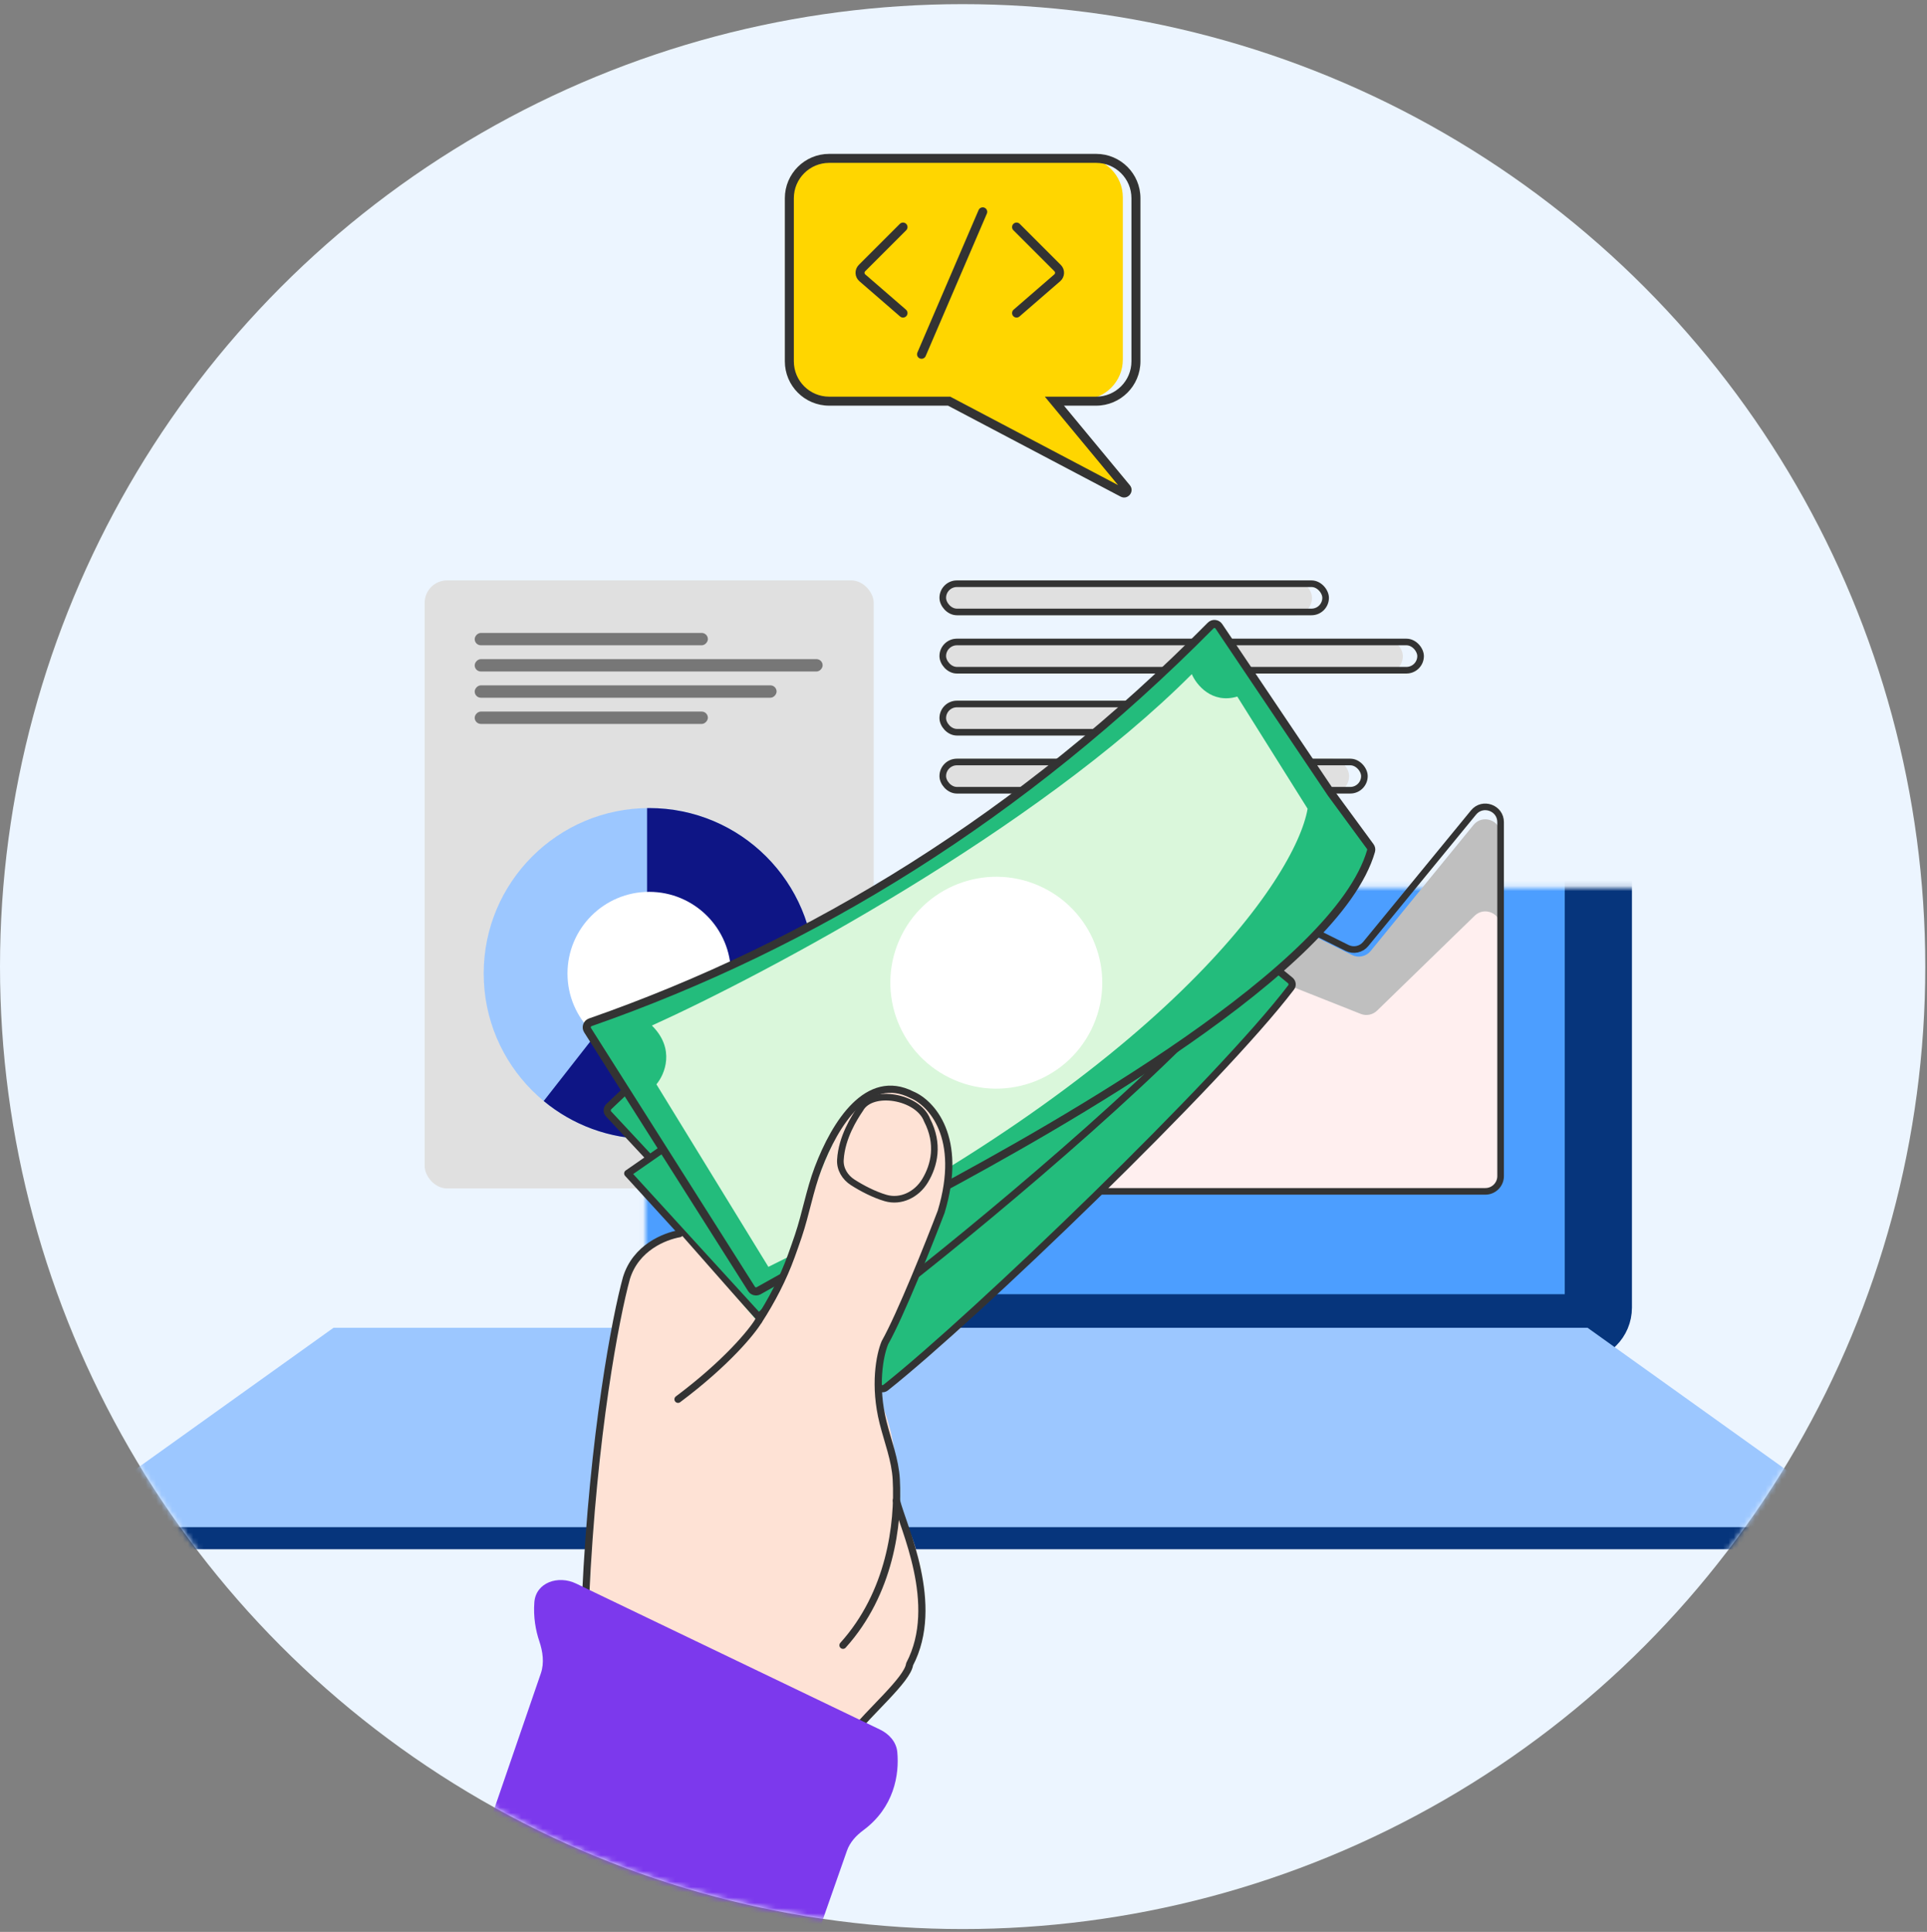
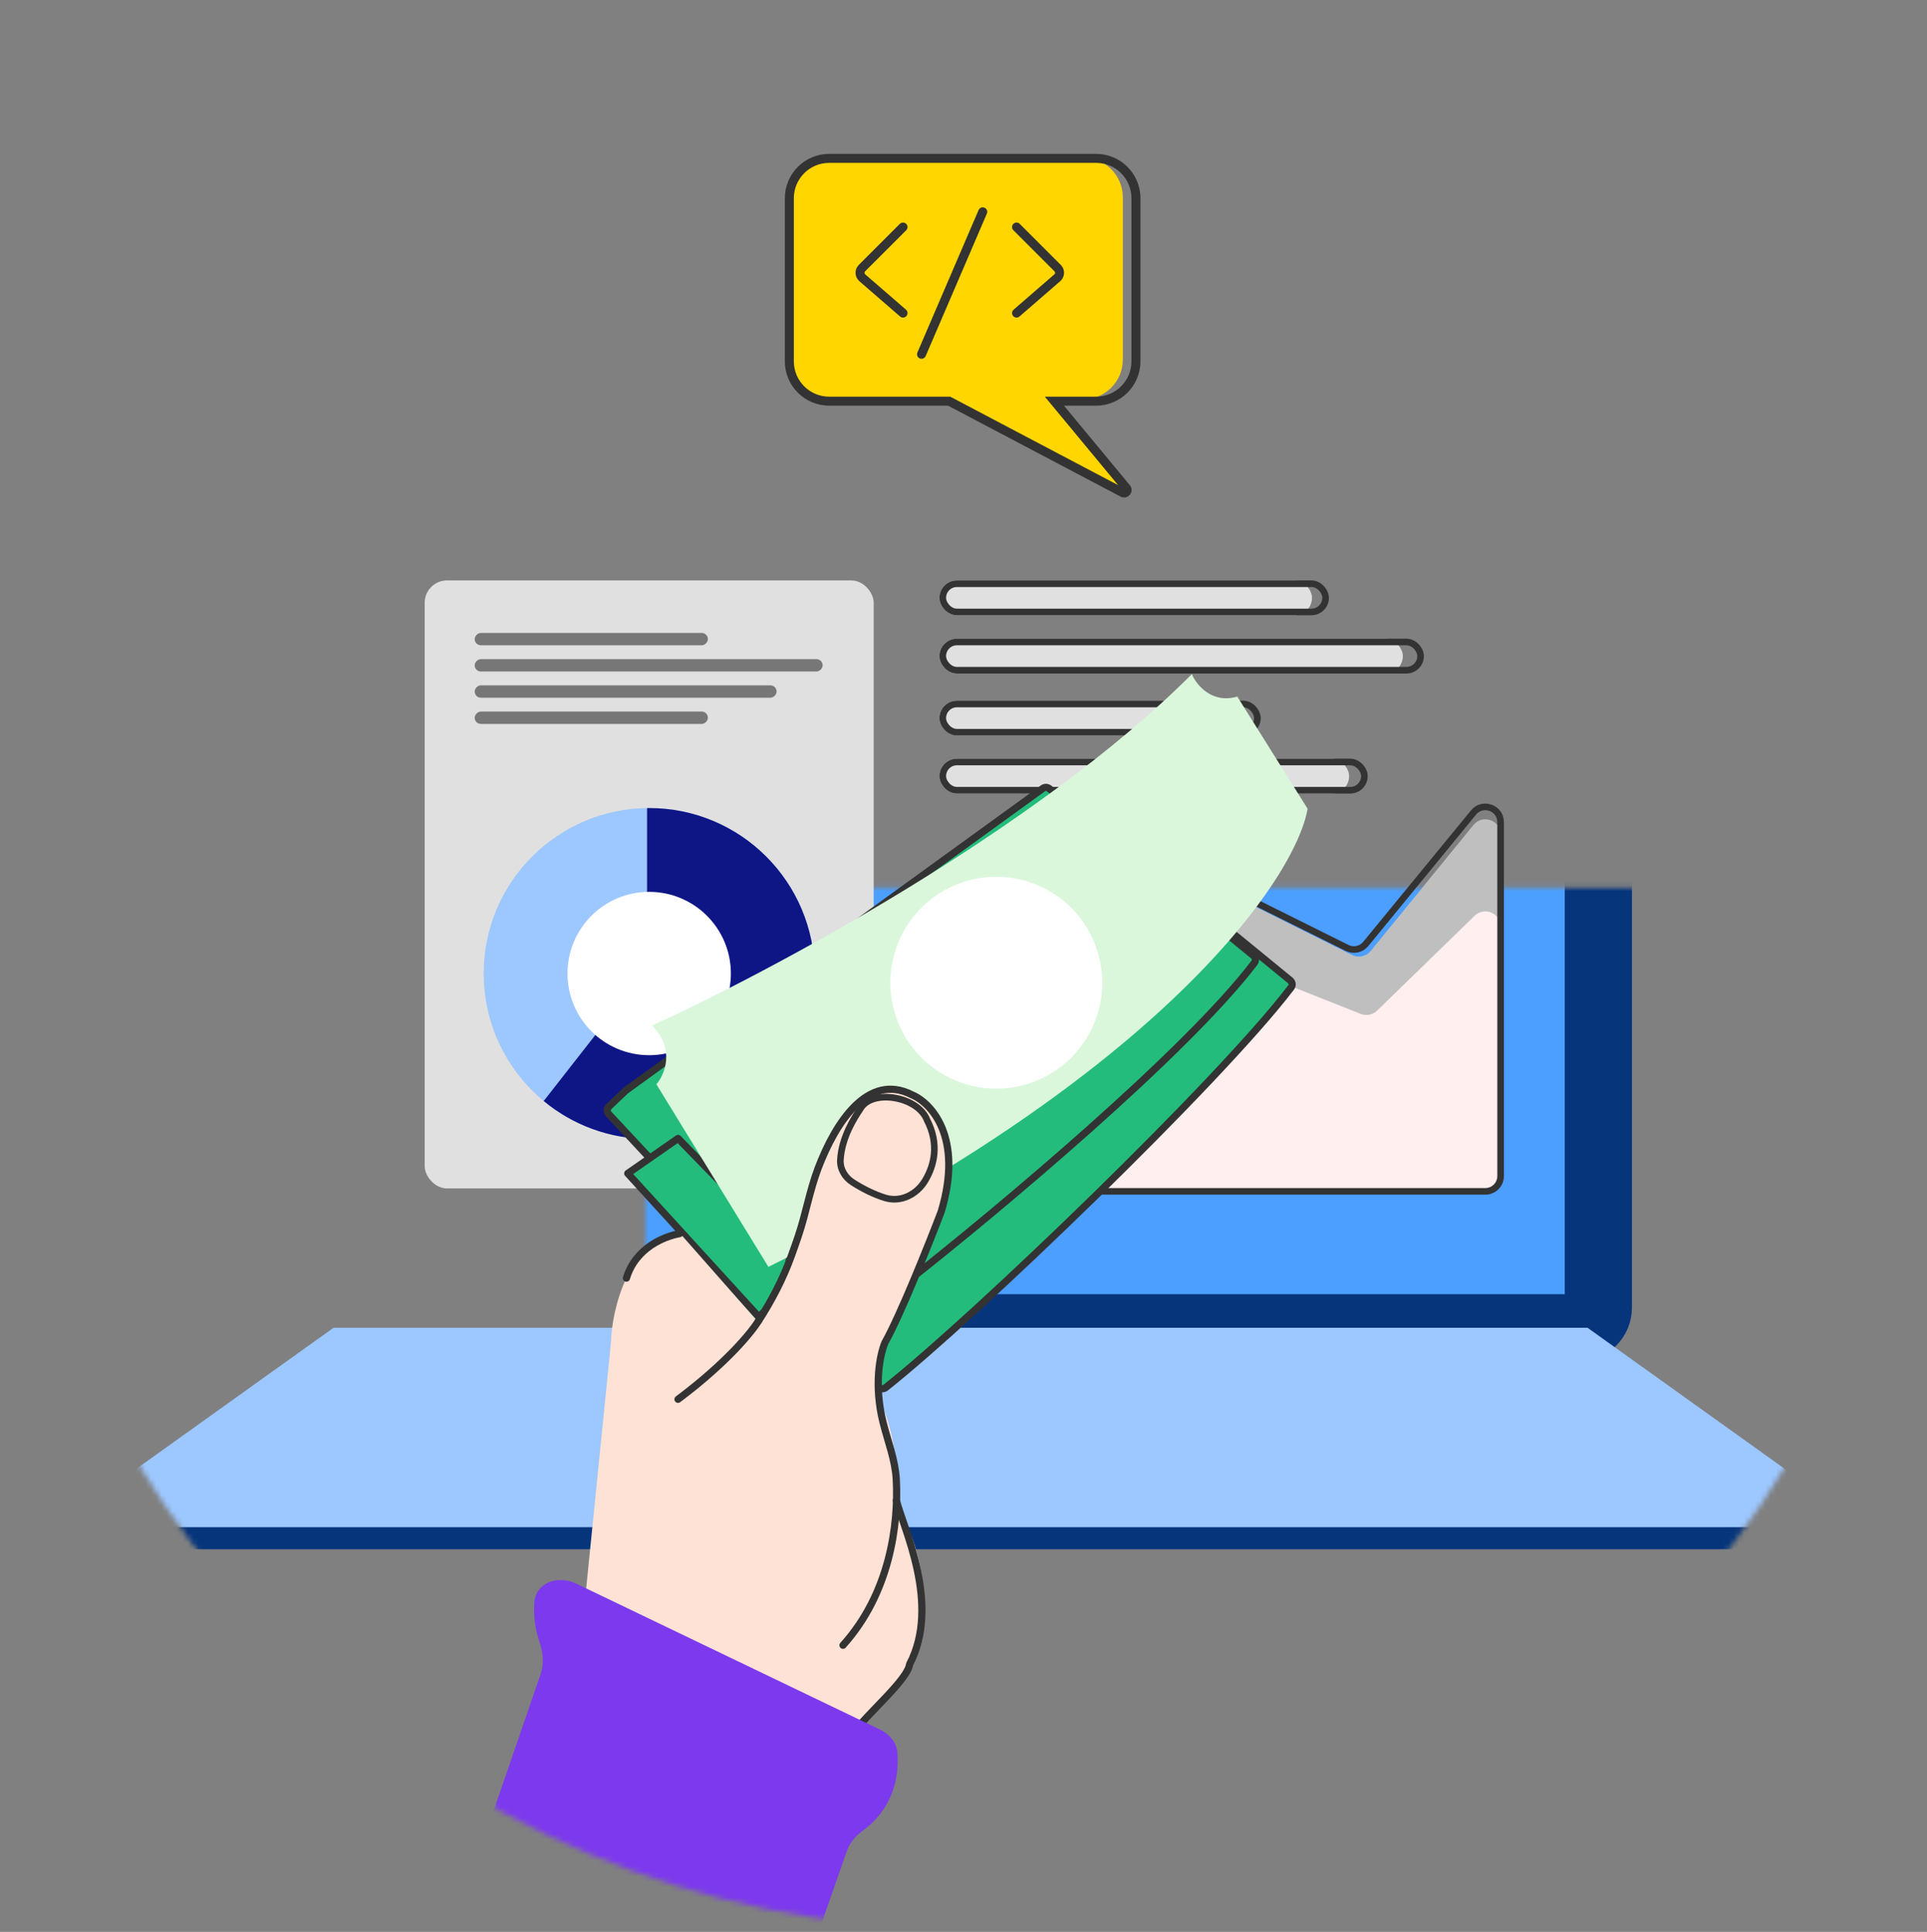
<svg xmlns="http://www.w3.org/2000/svg" width="364" height="365" viewBox="0 0 364 365" fill="none">
  <rect x="0" y="0" width="364" height="365" fill="#808080" stroke="none" />
-   <circle cx="181.838" cy="182.622" r="181.838" fill="#ECF5FF" />
  <mask id="mask0_7390_2684" style="mask-type:alpha" maskUnits="userSpaceOnUse" x="0" y="0" width="364" height="365">
    <circle cx="181.838" cy="182.622" r="181.838" fill="#ECF5FF" />
  </mask>
  <g mask="url(#mask0_7390_2684)">
    <mask id="path-3-inside-1_7390_2684" fill="white">
      <rect x="60.962" y="83.865" width="240.958" height="166.998" rx="3.808" />
    </mask>
    <rect x="60.962" y="83.865" width="240.958" height="166.998" rx="3.808" fill="#4C9EFF" stroke="#06357C" stroke-width="12.692" mask="url(#path-3-inside-1_7390_2684)" />
    <path d="M15.972 286.405H346.909V287.624C346.909 290.427 344.636 292.7 341.832 292.7H21.049C18.245 292.7 15.972 290.427 15.972 287.624V286.405Z" fill="#06357C" />
    <path d="M16.788 283.928L62.997 250.862H299.884L346.094 283.928C348.101 285.365 347.085 288.531 344.617 288.531H18.265C15.796 288.531 14.78 285.365 16.788 283.928Z" fill="#9CC7FF" />
    <path d="M196.628 189.389L182.86 221.056C182.032 222.96 183.428 225.088 185.505 225.088H280.573C282.166 225.088 283.456 223.798 283.456 222.205V157.68C283.456 154.969 280.053 153.756 278.339 155.858L258.909 179.676C258.056 180.721 256.592 181.035 255.385 180.432L234.713 170.096C233.348 169.413 231.687 169.913 230.925 171.236L217.748 194.123C216.966 195.48 215.244 195.966 213.868 195.215L200.653 188.007C199.166 187.196 197.304 187.835 196.628 189.389Z" fill="#BFBFBF" />
    <path d="M200.986 198.342L188.665 220.819C187.612 222.741 189.002 225.088 191.194 225.088H280.573C282.166 225.088 283.457 223.797 283.457 222.205V175.077C283.457 172.528 280.391 171.233 278.563 173.01L260.114 190.949C259.3 191.74 258.097 191.98 257.041 191.562L236.972 183.602C235.748 183.117 234.35 183.523 233.576 184.589L221.121 201.747C220.328 202.84 218.883 203.235 217.643 202.699L204.659 197.082C203.293 196.491 201.701 197.037 200.986 198.342Z" fill="#FFEFEF" />
    <path d="M193.579 188.191L179.224 221.05C178.392 222.955 179.788 225.087 181.866 225.087H280.573C282.165 225.087 283.456 223.797 283.456 222.204V155.334C283.456 152.626 280.06 151.412 278.343 153.506L257.98 178.348C257.127 179.388 255.669 179.701 254.465 179.102L232.883 168.362C231.52 167.684 229.865 168.182 229.102 169.499L215.356 193.26C214.574 194.612 212.857 195.095 211.485 194.35L197.597 186.811C196.112 186.005 194.256 186.643 193.579 188.191Z" stroke="#333333" stroke-width="1.249" stroke-linecap="round" />
    <rect x="177.46" y="109.658" width="70.37" height="6.584" rx="3.292" fill="#E0E0E0" />
    <rect x="178.085" y="110.283" width="72.317" height="5.335" rx="2.668" stroke="#333333" stroke-width="1.249" />
    <rect x="177.461" y="143.343" width="77.38" height="6.584" rx="3.292" fill="#E0E0E0" />
    <rect x="178.085" y="143.967" width="79.645" height="5.335" rx="2.668" stroke="#333333" stroke-width="1.249" />
    <rect x="177.461" y="132.382" width="58.042" height="6.584" rx="3.292" fill="#E0E0E0" />
    <rect x="178.085" y="133.007" width="59.429" height="5.335" rx="2.668" stroke="#333333" stroke-width="1.249" />
    <rect x="177.46" y="120.669" width="87.529" height="6.584" rx="3.292" fill="#E0E0E0" />
    <rect x="178.085" y="121.293" width="90.255" height="5.335" rx="2.668" stroke="#333333" stroke-width="1.249" />
    <rect x="80.22" y="109.658" width="84.815" height="114.878" rx="4.224" fill="#E0E0E0" />
    <circle cx="122.627" cy="183.931" r="31.261" fill="#9CC7FF" />
    <path fill-rule="evenodd" clip-rule="evenodd" d="M122.23 152.673V183.053L102.703 208.021C108.112 212.5 115.055 215.192 122.627 215.192C139.892 215.192 153.888 201.196 153.888 183.932C153.888 166.667 139.892 152.671 122.627 152.671C122.495 152.671 122.362 152.672 122.23 152.673Z" fill="#0E1585" />
    <circle cx="122.627" cy="183.931" r="15.432" fill="white" />
    <rect width="44.048" height="2.335" rx="1.167" transform="matrix(-1 0 0 1 133.716 119.582)" fill="#777777" />
    <rect width="44.048" height="2.335" rx="1.167" transform="matrix(-1 0 0 1 133.716 134.438)" fill="#777777" />
    <rect width="65.725" height="2.335" rx="1.167" transform="matrix(-1 0 0 1 155.393 124.534)" fill="#777777" />
    <rect width="57.026" height="2.335" rx="1.167" transform="matrix(-1 0 0 1 146.694 129.486)" fill="#777777" />
    <path d="M124.658 240.607L127.914 237.515L203.9 153.87C204.258 153.476 204.861 153.431 205.273 153.768L243.703 185.217C244.115 185.554 244.21 186.131 243.888 186.556C230.535 204.143 184.165 248.803 167.293 262.17C167.072 262.345 166.804 262.404 166.526 262.358L145.787 258.869C145.204 258.771 144.664 259.199 144.551 259.779C144.289 261.13 143.753 262.506 143.263 263.548C142.964 264.184 142.121 264.247 141.686 263.695L124.561 241.95C124.241 241.545 124.283 240.962 124.658 240.607Z" fill="#23BC7C" stroke="#333333" stroke-width="1.359" />
    <path d="M115.01 209.066L118.209 206.029L196.982 148.958C197.35 148.692 197.851 148.706 198.202 148.994L236.77 180.556C237.183 180.893 237.269 181.481 236.947 181.905C223.886 199.073 188.282 228.828 171.554 241.998C171.333 242.172 171.058 242.237 170.781 242.19L150.042 238.701C149.459 238.603 148.918 239.031 148.806 239.612C148.534 241.011 147.968 242.438 147.465 243.492C147.177 244.095 146.387 244.185 145.932 243.696L114.967 210.473C114.593 210.072 114.612 209.444 115.01 209.066Z" fill="#23BC7C" stroke="#333333" stroke-width="1.359" />
    <path d="M118.579 221.7L143.299 248.768C147.956 245.117 149.173 239.273 149.2 236.807L128.087 215.088L118.579 221.7Z" fill="#23BC7C" stroke="#333333" stroke-width="1.359" stroke-linejoin="round" />
-     <path d="M141.965 243.53L110.986 194.631C110.64 194.085 110.894 193.361 111.503 193.148C153.412 178.503 193.12 154.137 228.686 118.184C229.131 117.734 229.879 117.8 230.233 118.326L251.444 149.867L258.83 159.934C259.008 160.177 259.072 160.477 258.989 160.767C252.586 183.015 200.282 212.515 176.193 225.461L143.298 243.867C142.835 244.127 142.25 243.978 141.965 243.53Z" fill="#23BC7C" stroke="#333333" stroke-width="1.528" />
    <path d="M123.139 193.761C127.605 198.18 125.568 203.004 123.992 204.863L145.145 239.353C219.587 202.651 244.743 165.926 247 152.797L233.717 131.606C228.901 133.028 225.983 129.374 225.126 127.368C195.708 156.848 144.877 183.913 123.139 193.761Z" fill="#DAF7DB" />
    <circle cx="188.196" cy="185.666" r="20.015" transform="rotate(-63.741 188.196 185.666)" fill="white" />
    <path d="M115.391 253.77L110.549 301.871L161.603 327.058C164.77 321.004 171.325 317.445 171.659 315.093C178.653 297.991 170.091 286.42 169.03 283.227C170.137 274.038 167.252 266.274 165.671 263.541C166.486 253.847 170.394 245.439 172.246 242.446C176.184 235.194 178.403 227.53 179.02 224.604C181.431 215.698 176.59 209.583 173.868 207.64C167.262 202.758 161.849 207.945 159.968 211.149C156.882 215.576 151.426 230.747 149.083 237.78C147.809 242.92 144.618 247.896 143.182 249.742L128.69 233.287C118.788 233.923 115.551 247.311 115.391 253.77Z" fill="#FEE2D5" />
    <path d="M143.271 249.56C142.017 251.646 137.222 257.528 128.075 264.374" stroke="#333333" stroke-width="1.359" stroke-linecap="round" stroke-linejoin="round" />
    <path d="M159.235 310.846C168.106 301.011 169.759 288.007 169.301 279.515C169.101 275.825 167.704 272.345 166.808 268.76C165.064 261.79 166.173 256.038 167.154 253.681C170.091 248.459 175.46 235.017 177.778 228.949C182.041 214.826 175.86 208.322 172.237 206.835C163.916 202.587 157.802 212.122 154.532 220.741C152.96 224.884 152.218 229.311 150.802 233.511C150.387 234.741 149.931 236.035 149.471 237.306C147.909 241.617 145.783 245.695 143.295 249.546V249.546" stroke="#333333" stroke-width="1.359" stroke-linecap="round" stroke-linejoin="round" />
    <path d="M169.324 283.495C170.586 288.55 177.759 303.122 171.818 314.434C171.442 317.328 164.219 323.401 160.772 327.83L114.554 305.029" stroke="#333333" stroke-width="1.359" stroke-linecap="round" stroke-linejoin="round" />
-     <path d="M128.358 233.079C125.558 233.576 120.104 235.687 118.327 241.481C116.347 248.692 112.031 270.871 110.606 301.899" stroke="#333333" stroke-width="1.359" stroke-linecap="round" stroke-linejoin="round" />
+     <path d="M128.358 233.079C125.558 233.576 120.104 235.687 118.327 241.481" stroke="#333333" stroke-width="1.359" stroke-linecap="round" stroke-linejoin="round" />
    <path d="M166.224 326.771L108.809 299.183C105.44 297.564 101.231 298.977 100.938 302.703C100.717 305.517 101.199 308.083 101.869 310.068C102.533 312.036 102.84 314.189 102.164 316.153L65.557 422.678C64.882 424.642 65.131 426.806 66.235 428.566L101.301 484.424C104.989 490.299 116.525 487.826 118.133 481.078C127.109 443.417 149.355 379.931 159.983 349.669C160.548 348.062 161.713 346.802 163.082 345.79C168.868 341.511 169.903 335.316 169.492 331.009C169.311 329.106 167.948 327.599 166.224 326.771Z" fill="#7C39ED" />
    <path d="M167.264 226.335C165.098 225.695 162.821 224.51 161.064 223.381C159.611 222.448 158.65 220.877 158.745 219.152C158.981 214.887 161.408 211.127 162.479 209.548C164.615 205.65 173.407 207.101 175.123 211.632C177.434 216.116 176.508 220.138 174.738 223.078C173.172 225.678 170.175 227.196 167.264 226.335Z" stroke="#333333" stroke-width="1.25" />
    <path fill-rule="evenodd" clip-rule="evenodd" d="M204.571 29.754C208.727 29.754 212.097 33.123 212.097 37.28V67.943C212.097 72.1 208.727 75.469 204.571 75.469H198.902L212.677 92.172C213.071 92.65 212.523 93.323 211.976 93.034L178.684 75.469H156.629C152.473 75.469 149.103 72.1 149.103 67.943V37.28C149.103 33.123 152.473 29.754 156.629 29.754H204.571Z" fill="#FFD600" />
    <path d="M199.171 75.794L198.516 76.336L197.363 74.944H199.171V75.794ZM212.764 92.21L212.109 92.752H212.109L212.764 92.21ZM212.063 93.072L212.46 92.32H212.46L212.063 93.072ZM179.286 75.794V74.944H179.497L179.683 75.042L179.286 75.794ZM213.724 37.448C213.724 33.761 210.735 30.772 207.048 30.772V29.072C211.674 29.072 215.424 32.822 215.424 37.448H213.724ZM213.724 68.268V37.448H215.424V68.268H213.724ZM207.048 74.944C210.735 74.944 213.724 71.955 213.724 68.268H215.424C215.424 72.894 211.674 76.644 207.048 76.644V74.944ZM199.171 74.944H207.048V76.644H199.171V74.944ZM212.109 92.752L198.516 76.336L199.826 75.252L213.419 91.668L212.109 92.752ZM212.46 92.32C212.414 92.296 212.338 92.281 212.257 92.301C212.185 92.319 212.137 92.356 212.108 92.392C212.078 92.428 212.051 92.484 212.049 92.557C212.046 92.641 212.076 92.712 212.109 92.752L213.419 91.668C214.406 92.861 213.037 94.546 211.667 93.824L212.46 92.32ZM179.683 75.042L212.46 92.32L211.667 93.824L178.89 76.546L179.683 75.042ZM156.629 74.944H179.286V76.644H156.629V74.944ZM149.953 68.268C149.953 71.955 152.942 74.944 156.629 74.944V76.644C152.003 76.644 148.253 72.894 148.253 68.268H149.953ZM149.953 37.448V68.268H148.253V37.448H149.953ZM156.629 30.772C152.942 30.772 149.953 33.761 149.953 37.448H148.253C148.253 32.822 152.003 29.072 156.629 29.072V30.772ZM207.048 30.772H156.629V29.072H207.048V30.772Z" fill="#333333" />
    <path d="M170.575 42.9L162.822 50.653C162.308 51.168 162.338 52.011 162.888 52.488L170.575 59.15" stroke="#333333" stroke-width="1.7" stroke-linecap="round" />
    <path d="M192.024 42.9L199.777 50.653C200.292 51.168 200.261 52.011 199.711 52.488L192.024 59.15" stroke="#333333" stroke-width="1.7" stroke-linecap="round" />
    <path d="M185.631 40.024L174.074 66.935" stroke="#333333" stroke-width="1.7" stroke-linecap="round" />
  </g>
</svg>